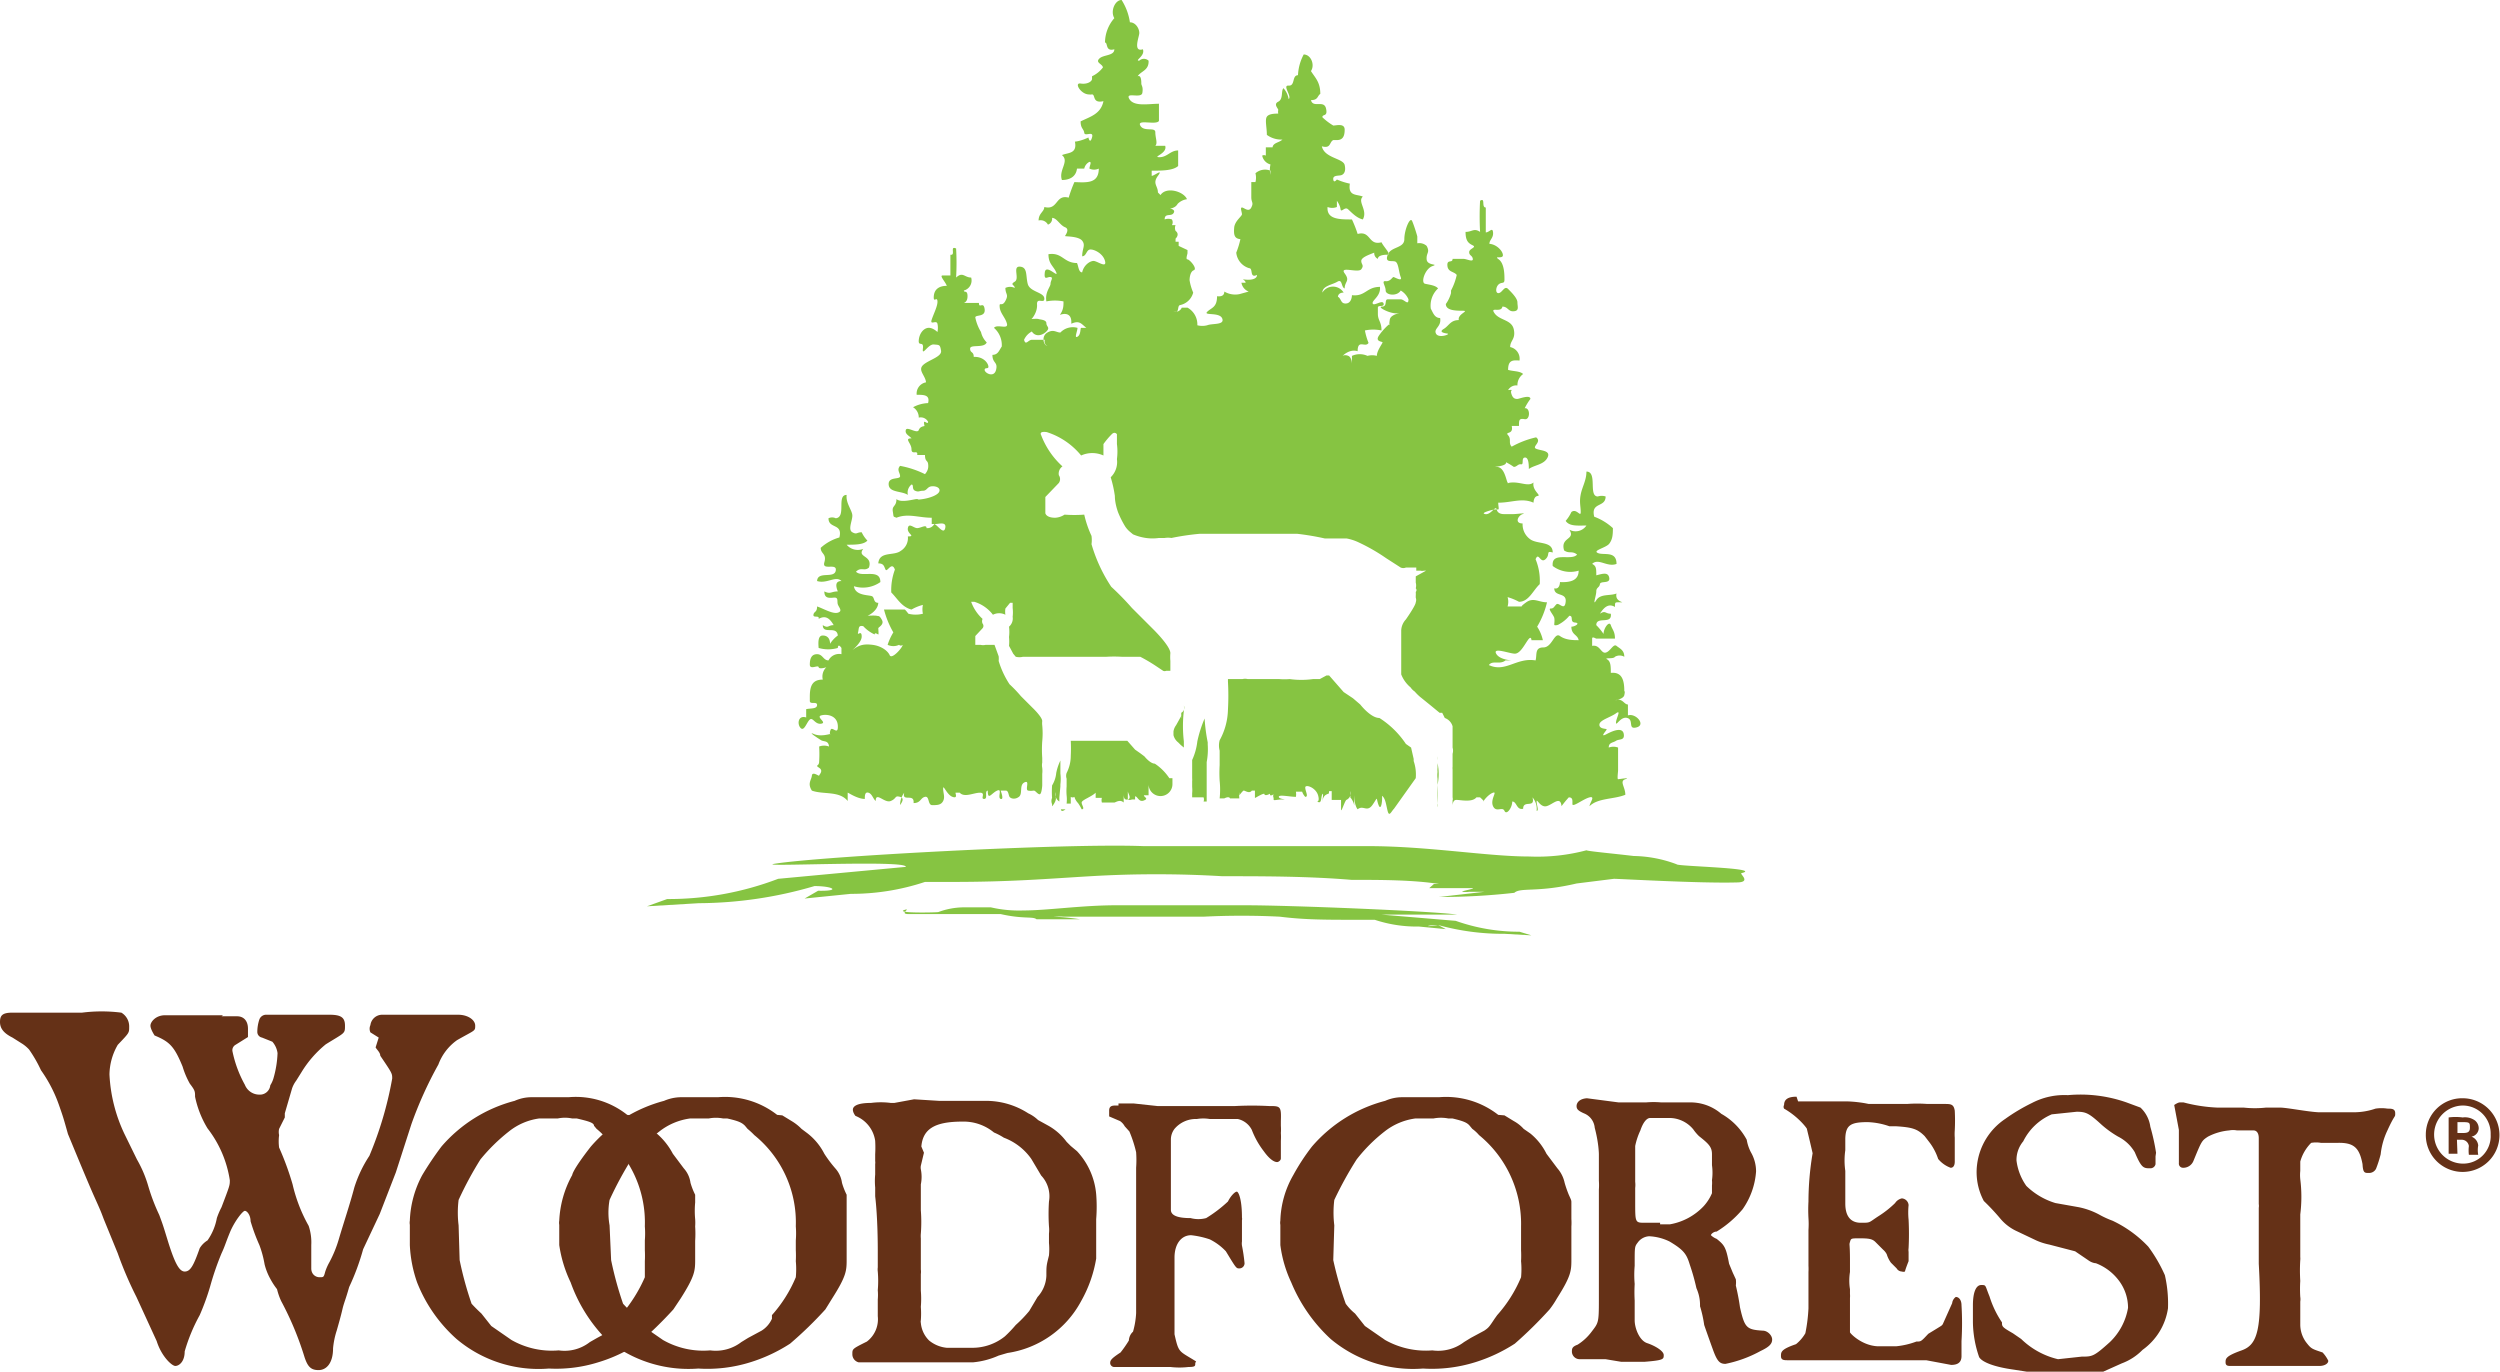
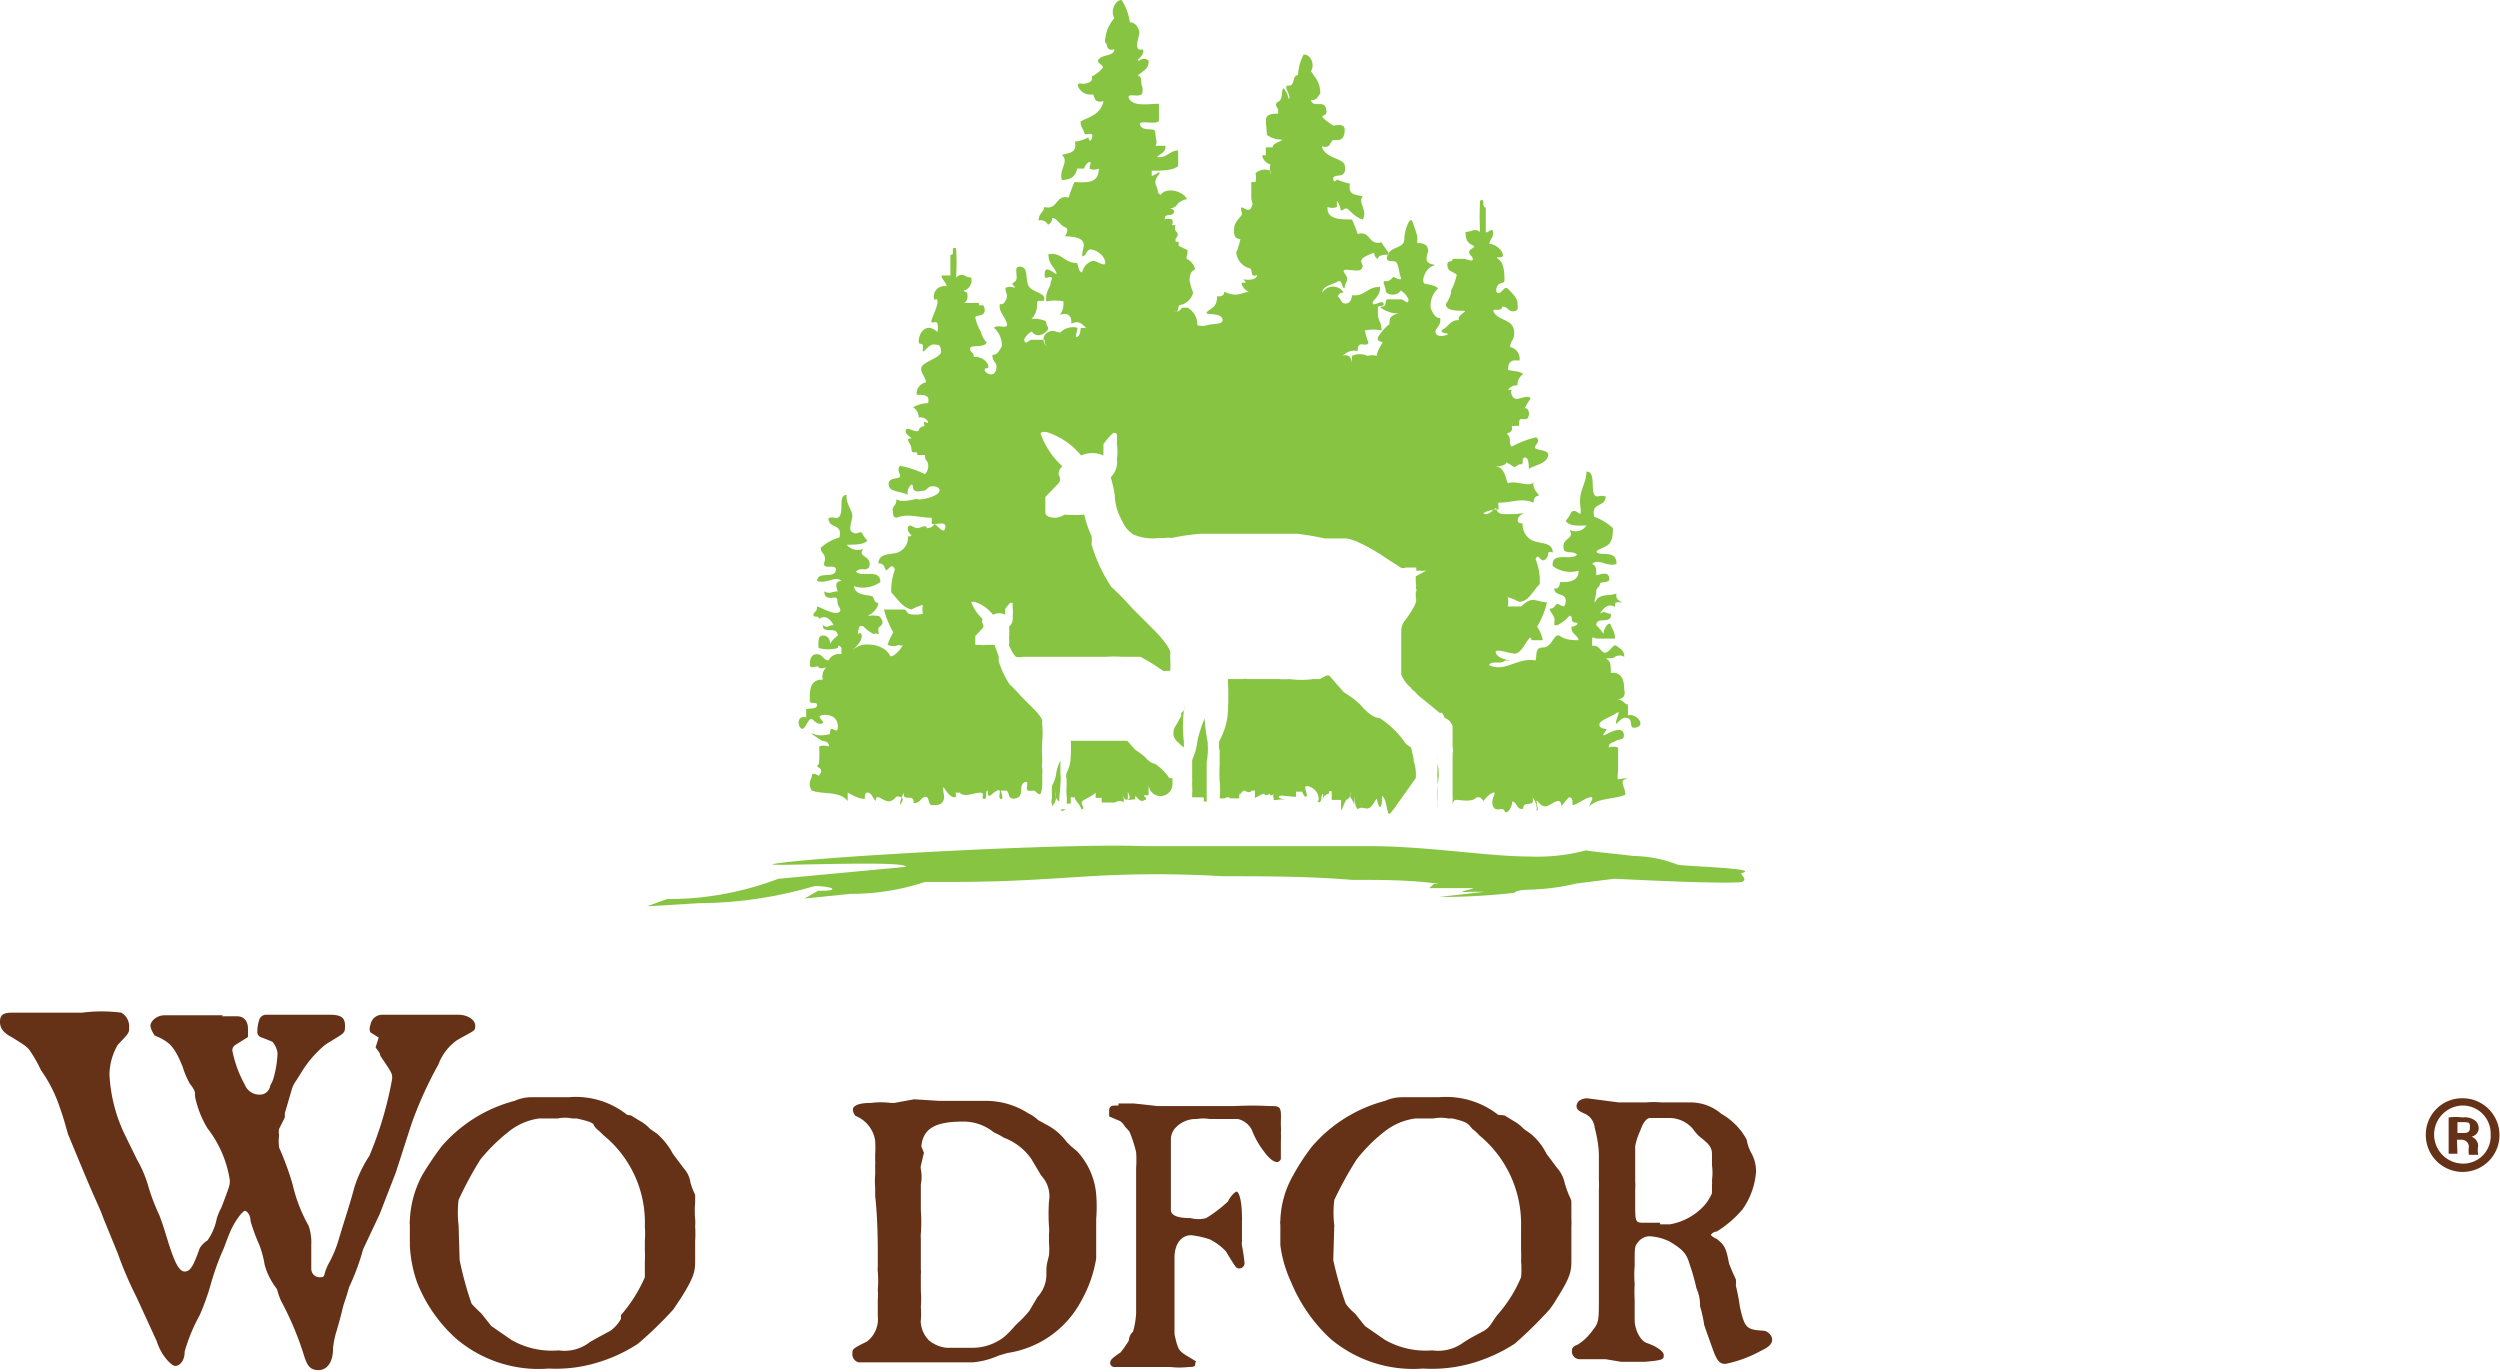
<svg xmlns="http://www.w3.org/2000/svg" viewBox="0 0 48.19 26.44">
  <defs>
    <style>.cls-1{fill:#86c442;fill-rule:evenodd;}.cls-2{fill:#653117;}</style>
  </defs>
  <g id="Layer_2" data-name="Layer 2">
    <g id="Layer_1-2" data-name="Layer 1">
      <path class="cls-1" d="M32.32,16.66a2.46,2.46,0,0,0-.83-.16c-.42-.05-.87-.09-.91-.11a3.68,3.68,0,0,1-1.1.12c-.81,0-1.95-.2-3.11-.2,0,0-2.12,0-4.33,0-1.51-.06-6.25.2-7.11.34-.42.07,2.57-.08,2.53.06L15,16.94a5.93,5.93,0,0,1-2.14.39l-.39.14,1-.06a8,8,0,0,0,2.23-.33c.36,0,.52.1.07.09l-.26.15.89-.09A4.5,4.5,0,0,0,17.83,17h.51c1.16,0,1.83-.06,2.68-.11a21.38,21.38,0,0,1,2.54,0c.78,0,1.65,0,2.49.07.55,0,1.19,0,1.69.08h-.1l-.09.08c.28,0,.55,0,.82,0,.12,0-.23.06-.18.07s.18,0,.09,0,.36,0,.34,0l-.88.1a12.63,12.63,0,0,0,1.45-.08c.12-.11.44,0,1.2-.18l.72-.09c.11,0,1.67.09,2.36.07.31,0,.05-.17.1-.18C34,16.73,32.32,16.7,32.32,16.66Z" />
      <path class="cls-1" d="M22.77,13.74a0,0,0,0,1,0,0s0,0,0,0v.05h0v.06h0a.12.12,0,0,0,0-.05v0h0s0,0,0,0h0s0,0,0,0h0s-.1.18-.1.18a.26.26,0,0,0-.05.12v.07a.25.25,0,0,0,.09.14l.05.05.06.05,0,0v-.12a2.51,2.51,0,0,1,0-.59.28.28,0,0,0,0-.1h0A.11.11,0,0,1,22.77,13.74Zm.09,1.62v0h0v.2h0v-.15Zm-.06-1.72h0v0h0Zm-.2,1.48s0-.12,0-.12-.06,0-.06,0a1,1,0,0,0-.28-.28c-.09,0-.2-.14-.2-.14s-.08-.06-.08-.06-.1-.07-.1-.07-.15-.17-.15-.17,0,0,0,0l-.07,0-.07,0h-.36l-.15,0c-.05,0-.09,0-.09,0l-.1,0H20.7s-.05,0-.06,0h0v0a2.81,2.81,0,0,1,0,.29.72.72,0,0,1-.08.33.17.17,0,0,0,0,.11s0,.15,0,.15a1.09,1.09,0,0,0,0,.17.67.67,0,0,1,0,.16h.08s0-.07,0-.13a.06.06,0,0,0,.07,0,.1.1,0,0,1,0,0,.29.29,0,0,0,.07.12s0,0,0,0a.75.75,0,0,1,.07.12c.07,0,0-.08,0-.13s.19-.11.27-.19c0,.07,0,.18,0,.17l0-.07s.05,0,.12,0l0,0a.16.16,0,0,0,0,.09h.16v0l.08,0s.07,0,.07,0-.09,0-.07,0,.11-.07.18,0h0s0,0,0,0,0-.11,0-.18h0c0,.06,0,.14.08.12s0-.12,0-.16h0v.16a.09.09,0,0,0,.08,0,0,0,0,0,0,.06,0v-.06h0c.05,0,.07.12.17.08s0-.06,0-.1l.09,0,0-.05s0-.12,0-.12v-.05A.1.1,0,0,0,22.6,15.12Zm-2.16,0a.84.84,0,0,0,0-.21s0-.25,0-.25a1,1,0,0,0-.08.24.56.56,0,0,1-.08.24,1.76,1.76,0,0,0,0,.25v.11a.15.15,0,0,1,0-.12c0,.06,0,.15,0,.16s.06-.07.07-.12,0,0,0-.09,0,0,0-.06h0a.16.16,0,0,0,.07.18l0,0v-.08S20.44,15.16,20.44,15.16Zm.06.48h0l-.05,0s0,.07.09,0v0Zm10.88-1.85v-.17c-.07,0-.1-.11-.21-.09s.12,0,.14-.09,0-.07,0-.08c0-.22-.05-.37-.26-.35,0-.12,0-.22-.07-.26s.12,0,.15-.05a.18.18,0,0,1,.18,0c0-.13-.09-.16-.15-.21s-.12.11-.21.13-.11-.16-.26-.13v-.14c0-.05.07,0,.08,0s.19,0,.36,0c0-.14-.05-.17-.08-.26s-.14.06-.14.17a1.15,1.15,0,0,0-.14-.17c0-.18.31,0,.28-.22-.11,0-.1-.07-.21,0,.07-.11.16-.21.29-.13,0-.1,0-.09.11-.09s-.12,0-.08-.17c-.12.05-.31,0-.39.13s0-.09,0-.17.06-.07.07-.14.2,0,.18-.12-.13-.08-.25-.05c0-.13,0-.18-.08-.22.12-.12.29.07.47,0,0-.26-.25-.16-.36-.21s.16-.1.22-.18.07-.16.07-.3a1.09,1.09,0,0,0-.36-.22c-.07-.29.22-.17.22-.39a.24.24,0,0,0-.15,0c-.19,0,0-.48-.22-.48,0,.17-.08.29-.11.44s0,.23,0,.34-.08-.08-.18,0a.71.71,0,0,1-.11.17c.07.11.24.09.4.09a.25.25,0,0,1-.33.08c.13.2-.18.14-.1.4.1.07.15,0,.25.08-.11.13-.5-.07-.47.22a.56.56,0,0,0,.5.09c0,.19-.16.23-.36.22,0,0,0,.15-.11.12,0,.17.24.07.22.26s-.13,0-.18.05-.05.08-.11.08.06.13.07.18,0,.1,0,.13.09,0,.08,0a.68.68,0,0,0,.21-.17c.09,0,0,.12.11.13s0,.08-.07.08c0,.16.12.15.14.26-.1,0-.25,0-.36-.08s-.15.22-.32.22-.12.14-.15.25c-.37-.06-.58.24-.9.09.07-.1.21,0,.32-.09s0,0,0,0,.06,0,.11,0-.22,0-.29-.13.26,0,.36,0,.18-.16.25-.26.07,0,.07,0,.18,0,.22,0a.76.76,0,0,0-.11-.26,1.65,1.65,0,0,0,.19-.47c-.16,0-.26-.1-.4,0s-.07.08-.08.08-.15,0-.28,0a.31.31,0,0,0,0-.18,1.12,1.12,0,0,1,.22.09c.19,0,.27-.22.4-.34a1.09,1.09,0,0,0-.08-.48c.06-.15.09.09.19,0s0-.17.14-.13c0-.23-.3-.15-.44-.26a.35.35,0,0,1-.14-.3c-.16,0-.09-.15,0-.18s-.11,0-.18,0-.16,0-.18,0-.12,0-.14-.09-.11.11-.22.09.12-.08.18-.09,0,0,0,0,.05,0,.07,0,0-.07,0-.13c.26,0,.46-.1.68,0,0,0,0-.12.08-.13s-.11-.1-.08-.26c-.09.08-.23,0-.39,0s-.08.05-.11,0S29,9,28.85,9s.2,0,.18-.09a1.19,1.19,0,0,1,.15.09c.06,0,.08-.06.14-.05s0-.12.07-.13.08.11.08.22c.11-.08.29-.08.36-.22s-.13-.13-.22-.17.12-.13,0-.22a1.76,1.76,0,0,0-.47.18c-.07-.07,0-.14-.07-.22s.11,0,.07-.18h.14c0-.11,0-.15.11-.13s.11-.23,0-.21a1.08,1.08,0,0,1,.11-.18c0-.09-.22,0-.25,0s-.08,0-.11-.08,0-.08,0-.09-.08,0-.07,0a.18.18,0,0,1,.18-.09.26.26,0,0,1,.11-.22c-.06-.06-.19-.05-.29-.08,0-.19.09-.19.22-.18a.23.23,0,0,0-.18-.26c0-.13.11-.15.07-.34s-.27-.17-.37-.31.13,0,.15-.13c.11,0,.11.1.22.09s.07-.09.07-.17-.11-.19-.18-.26-.11.07-.18.08-.06-.12,0-.17.11,0,.11-.09,0-.31-.11-.39.08,0,.08-.08-.12-.21-.26-.22c0-.08.08-.11.07-.22s-.07,0-.14,0V4c-.09,0,0-.2-.11-.13a5.49,5.49,0,0,0,0,.6c-.12-.08-.15,0-.28,0,0,.18.06.22.14.26s-.07.06-.07.13.06.06.07.13-.12,0-.18,0,0,0,0,0H28c0,.09-.11,0-.1.13s.13.11.18.18a1.17,1.17,0,0,1-.11.3s0,0,0,.05a.65.65,0,0,1-.1.21c0,.12.17.13.32.13s-.1.06-.07.18c-.16,0-.19.11-.29.17s0,.08.07.09-.17.1-.22,0,.11-.13.08-.3c-.11,0-.14-.11-.18-.18a.45.45,0,0,1,.14-.39c-.05-.06-.16-.07-.25-.09s0-.29.14-.34-.1,0-.11-.13.07-.13,0-.26a.21.21,0,0,0-.18-.05c0-.06,0-.12,0-.13s-.06-.21-.1-.3-.15.17-.15.35-.26.14-.32.3.07.11.14.13.07.2.11.3-.12,0-.14,0-.06.09-.15.08,0,.09,0,.18.22.12.29,0a.36.36,0,0,1,.15.17c0,.13-.08,0-.15,0h-.18s0,0-.07,0,0,.14-.11.14.15.14.29.13-.12,0-.14.12,0,.11,0,.09-.13.1-.21.22.07.11.07.13-.11.16-.11.26a.34.34,0,0,0-.18,0,.36.36,0,0,0-.3,0c0,.06,0,.14,0,.15s0-.12-.07-.15-.11,0-.11,0,.13-.14.29-.09c0-.24.15-.06.21-.16s0,0,0,0a1.27,1.27,0,0,1-.07-.24.78.78,0,0,1,.32,0c0-.17-.07-.19-.07-.32s0-.06,0-.12.13,0,.11-.08-.19.06-.21,0,.16-.14.14-.32c-.26,0-.28.19-.54.16,0,0,0,.15-.11.16s-.09-.09-.16-.13,0,0,0,0,0-.08.11-.08a.24.24,0,0,0-.41,0c0-.13.19-.15.29-.21s.07.11.14.13c0-.14.11-.14,0-.29s.26,0,.32-.08,0-.09,0-.16.15-.12.25-.16a.12.12,0,0,0,.07.12c0-.06.09-.08.18-.08s-.07-.15-.11-.24c-.26.07-.2-.23-.46-.16a2.33,2.33,0,0,0-.11-.28c-.24,0-.49,0-.47-.24a.24.24,0,0,0,.18,0c0-.05,0-.12,0-.12s.06.08.07.16.08-.05.14,0,.16.17.29.2c.1-.18-.11-.34,0-.44-.11-.05-.29,0-.25-.25a1.23,1.23,0,0,1-.25-.08s-.06.08-.07,0,.08-.07.14-.08.11-.07.08-.2-.39-.13-.44-.36c.18.05.14-.08.22-.12h.07c.11,0,.15-.07.15-.2s-.16-.08-.22-.08,0,0,0,0a1.16,1.16,0,0,1-.21-.16c0-.07.11,0,.07-.17s-.25,0-.29-.16c.14,0,.12-.08.18-.12,0-.23-.1-.31-.18-.44.08-.12,0-.32-.14-.32a.94.94,0,0,0-.11.4c-.12,0-.05.21-.18.2s.07.21,0,.26a.41.41,0,0,0-.1-.21c-.05.05,0,.21-.1.26s0,.13,0,.16h0a.15.15,0,0,0,0,.07c-.06,0-.18,0-.22.06s0,.21,0,.35a.47.47,0,0,0,.3.09h0c-.06.06-.18.06-.19.15H24.4V3a.07.07,0,0,0-.07,0,.22.22,0,0,0,.16.17h0a.43.43,0,0,0,0,.2.56.56,0,0,1,0-.08.28.28,0,0,0-.29.05.34.34,0,0,1,0,.17l-.08,0v.29h0c0,.11.05.1,0,.2s-.14,0-.18,0,0,.09,0,.13-.14.13-.15.26,0,.21.12.22a1.6,1.6,0,0,1-.08.26.35.35,0,0,0,.25.3c.08,0,0,.2.15.13,0,.08-.11.1-.22.09s0,0,0,.06l-.08,0a.22.22,0,0,0,.14.17h0l-.18.05a.41.41,0,0,1-.29-.05c0,.08-.06.1-.14.09,0,.22-.11.22-.19.3s.24,0,.29.13-.19.09-.29.13l0,0a.38.38,0,0,1-.19,0,.37.37,0,0,0-.19-.34s-.07,0-.11,0A.13.13,0,0,1,22.61,6c.14.06.07-.11.14-.12A.33.33,0,0,0,23,5.64a1,1,0,0,1-.07-.24h0s0-.16.08-.19S22.93,5,22.89,5s0-.1,0-.12,0,0,0-.06l-.17-.08s0,0,0,0,0,0,0-.08h-.06l0-.06s.09-.08,0-.15h0a.14.14,0,0,1,0-.11l-.07,0a.11.11,0,0,0,0-.11.2.2,0,0,0-.14,0c0-.13.12-.05.17-.12s-.06-.09-.07-.09.1,0,.15-.09a.31.31,0,0,1,.18-.09c-.06-.15-.4-.25-.51-.08,0,0,0,0-.05-.05h0c0-.13-.11-.17,0-.32s-.07,0-.12,0v-.1c.19,0,.41,0,.51-.09v-.3c-.15,0-.21.13-.36.13s.16-.07.11-.22h-.19c.05-.05,0-.15,0-.26s-.22,0-.29-.13.31,0,.36-.09V2c-.2,0-.48.06-.57-.09s.23,0,.25-.12S22,1.65,22,1.61s0-.17-.07-.14c.06-.1.22-.11.21-.3a.13.13,0,0,0-.18,0c-.1,0,.12-.09.07-.22-.19.06-.08-.22-.07-.3s-.06-.22-.18-.22A1.09,1.09,0,0,0,21.62,0c-.13,0-.22.22-.14.35a.72.72,0,0,0-.18.47c.06,0,0,.18.18.13,0,.13-.21.1-.29.18s.06.1.07.17a.56.56,0,0,1-.21.17s0,0,0,.05-.09.11-.22.09,0,.2.15.21,0,0,.07,0,0,.18.22.13c-.05.25-.26.3-.44.39,0,.14.06.14.07.22s.19-.05.15.09-.07,0-.07,0-.14.07-.26.08c.05.24-.14.21-.25.26.15.12-.07.29,0,.48.13,0,.27-.05.29-.22.06,0,.07,0,.14,0A.19.19,0,0,1,21,3.12c.05,0,0,.08,0,.13a.21.21,0,0,0,.18,0c0,.29-.23.27-.47.26a2.65,2.65,0,0,0-.11.3c-.26-.07-.2.25-.47.18,0,.09-.11.12-.11.26a.16.16,0,0,1,.18.08.12.12,0,0,0,.08-.13c.09,0,.15.14.25.18s0,.16,0,.17.26,0,.33.09,0,.15,0,.3c.08,0,.08-.12.15-.13s.25.07.29.22-.15,0-.22,0-.19.08-.22.22c-.07,0-.07-.12-.1-.18-.26,0-.28-.21-.55-.17,0,.19.1.23.15.35s-.2-.17-.22,0,.05.08.11.09,0,.07,0,.13-.11.16-.08.34a.83.83,0,0,1,.33,0c0,.09,0,.16-.07.26s0,0,0,0,.24-.1.22.17c.16-.07.19,0,.29.08s0,0,0,0h0s-.08,0-.1,0,0,.13-.07.17,0-.11,0-.17a.33.33,0,0,0-.33.09c-.08,0-.13-.07-.25,0s-.08.24,0,.26v0a.1.1,0,0,1-.05-.12s-.07,0-.07,0h-.18c-.07,0-.12.12-.15,0a.33.33,0,0,1,.15-.16c.07.11.2.08.28,0s0-.09,0-.16-.13-.07-.15-.08-.15,0-.14,0,.12-.13.11-.28.15,0,.14-.12-.28-.12-.32-.28,0-.32-.15-.33,0,.23-.1.29,0,.06,0,.12a.21.21,0,0,0-.18,0c0,.13.07.12,0,.25s-.12,0-.11.12.11.2.14.32-.19,0-.25.08a.44.44,0,0,1,.15.36c-.05.07-.07.16-.18.16,0,.17.11.13.07.29s-.22.06-.22,0,.09,0,.07-.08-.12-.18-.28-.17c0-.11-.07-.07-.07-.16s.27,0,.32-.12a.4.4,0,0,1-.11-.2c0-.05,0,0,0,0a.86.86,0,0,1-.11-.28c0-.06.2,0,.18-.16s-.11,0-.11-.12h-.11s0,0,0,0-.16,0-.18,0,.07,0,.07-.13-.07-.06-.07-.11a.2.2,0,0,0,.14-.25c-.13,0-.16-.12-.29,0a4.86,4.86,0,0,0,0-.56c-.13-.06,0,.14-.11.12v.4c-.07,0-.08,0-.15,0s.06.13.08.2c-.14,0-.24.06-.25.2s.06,0,.07.09-.07.24-.11.36.09,0,.11.08,0,.16,0,.16-.09-.09-.18-.08-.17.11-.18.24.1,0,.08.16.1-.09.21-.08.12,0,.14.12-.25.18-.35.28.05.2.06.33a.22.22,0,0,0-.18.24c.14,0,.26,0,.22.16a.66.66,0,0,0-.29.08.23.23,0,0,1,.11.2.16.16,0,0,1,.18.08c0,.05-.05,0-.07,0s0,.07,0,.08-.08,0-.11.08-.23-.08-.25,0,.07.11.11.16c-.15,0,0,.09,0,.21s.13,0,.11.11h.15c0,.13.05.1.06.17s0,.13-.06.2a1.81,1.81,0,0,0-.48-.16c-.07.08,0,.13,0,.2s-.23,0-.22.16.25.12.37.2a.2.2,0,0,1,.07-.2c.05,0,0,.09.07.12s.08,0,.15,0,.08-.06.14-.08.19,0,.18.08-.19.14-.32.16-.07,0-.12,0-.3.08-.39,0c0,.15-.09.12-.07.24s0,.09.07.12c.22-.09.43,0,.68,0,0,.06,0,.07,0,.12h.08l0,0c.06,0,.21-.05.18.08s-.14-.05-.21-.08a.15.15,0,0,1-.15.08c0-.08-.11,0-.18,0s-.16-.11-.18,0,.16.16,0,.16a.29.29,0,0,1-.14.28c-.13.1-.41,0-.43.24.11,0,.11.06.14.12s.12-.17.18,0a1.13,1.13,0,0,0-.07.44c.12.12.2.28.39.33a.85.85,0,0,1,.22-.09.4.4,0,0,0,0,.17.56.56,0,0,1-.28,0s-.06-.08-.07-.08-.25,0-.4,0a1.76,1.76,0,0,0,.18.44,1.08,1.08,0,0,0-.11.24.26.26,0,0,0,.22,0,.05.05,0,0,0,.07,0c0,.05-.21.29-.25.2s-.17-.18-.33-.2-.25,0-.36.08.15-.1.15-.24-.09,0-.07-.08,0-.14.1-.12a.69.69,0,0,0,.22.16c0-.05.06,0,.07,0s0-.1,0-.12.12-.07.07-.16-.06-.07-.1-.08-.19,0-.18,0,.2-.09.21-.25c-.09,0-.07-.08-.11-.12s-.33,0-.36-.2a.58.58,0,0,0,.51-.08c0-.27-.36-.08-.47-.2.1-.1.16,0,.25-.08.08-.24-.24-.19-.11-.36a.28.28,0,0,1-.32-.08c.16,0,.33,0,.4-.08a.57.57,0,0,1-.11-.16c-.1,0-.09.05-.18,0s0-.22,0-.32-.13-.24-.11-.4c-.2,0,0,.43-.21.45a.16.16,0,0,0-.14,0c0,.21.28.09.21.37a.91.91,0,0,0-.36.2c0,.12.12.11.07.28s.25,0,.22.16-.35,0-.36.2c.19.06.36-.11.47,0-.11,0-.12.08-.07.2-.13,0-.14.06-.26,0,0,.13.08.13.18.12s.06.07.08.13.1.13,0,.16-.28-.08-.4-.12c0,.12-.06.09-.07.16s.12,0,.1.08c.14-.08.22,0,.29.12-.11,0-.1.07-.21,0,0,.19.27,0,.29.2a.57.57,0,0,0-.15.16c0-.1-.05-.16-.14-.16s-.09.12-.08.24a.66.66,0,0,0,.37,0s0-.1.07,0v.12a.23.23,0,0,0-.25.12c-.1,0-.11-.12-.22-.12s-.14.09-.14.2.16,0,.17.05.16,0,.15,0a.25.25,0,0,0-.07.24c-.2,0-.25.12-.25.33,0,0,0,0,0,.08s.14,0,.14.08-.13.06-.21.08v.16c-.15-.05-.18.12-.11.2s.12-.11.18-.16.1.1.22.08-.11-.13,0-.16.31,0,.32.2-.11,0-.14.08,0,.09,0,.08-.18.06-.32,0,.09.09.14.12.14,0,.15.12a.27.27,0,0,0-.19,0,2.36,2.36,0,0,1,0,.29c0,.1-.09.06,0,.12s0,.13,0,.15-.13-.09-.14,0-.09.15,0,.29c.22.08.53,0,.69.2,0-.06,0-.15,0-.16s.18.12.33.12c0-.06,0-.14.07-.12s.09.12.14.16c0-.19.17.05.29,0s.07-.11.18-.08,0,.15,0,.16a.4.4,0,0,1,.08-.24c-.05.19.2,0,.18.2.14,0,.13-.1.22-.12s.05.16.14.16.17,0,.21-.08,0-.15,0-.24.07.12.18.16.05-.07.06-.08l.08,0s0,0,0,0,0-.06,0,0l0,0c.09.1.27,0,.39,0s0,.12.08.12,0-.15.07-.16c0,.2.07.05.18,0s0,.14.07.16,0-.15,0-.16h.1c.05,0,.05.09.07.12s.1.06.18,0,0-.23.11-.28,0,.15.07.16.08,0,.11,0,.07.07.11.07.05-.17.05-.17l0-.06s0-.16,0-.16a.53.53,0,0,0,0-.12.25.25,0,0,1,0-.1s0-.09,0-.09a2.33,2.33,0,0,1,0-.32,1.56,1.56,0,0,0,0-.31.37.37,0,0,1,0-.08c0-.08-.19-.26-.19-.26l-.22-.22a2.54,2.54,0,0,0-.22-.23,1.72,1.72,0,0,1-.21-.45.41.41,0,0,0,0-.09s-.08-.22-.08-.22H19a.21.21,0,0,1-.1,0c-.09,0-.1,0-.1,0s0-.07,0-.07,0-.1,0-.1l.14-.15a.07.07,0,0,0,0-.09.11.11,0,0,1,0-.09.82.82,0,0,1-.22-.33s.06,0,.06,0a.71.71,0,0,1,.36.25h0a.26.26,0,0,1,.24,0h0s0,0,0,0a.38.38,0,0,1,0-.12s.09-.11.09-.11.05,0,.05,0l0,.1a.72.72,0,0,1,0,.17.21.21,0,0,1-.07.19v0h0a.81.81,0,0,1,0,.2.86.86,0,0,1,0,.17s.06.11.08.15l.05.06,0,0a.3.3,0,0,0,.14,0h.14l.06,0,.07,0,.3,0h.28l.6,0h.16a2.49,2.49,0,0,1,.29,0h.23l.13,0a3.18,3.18,0,0,1,.29.17h0l.15.1h0a.07.07,0,0,0,.06,0h.08c0-.11,0-.19,0-.19a.9.9,0,0,1,0-.15c0-.14-.34-.47-.34-.47s-.4-.4-.4-.4a5.35,5.35,0,0,0-.4-.41,3,3,0,0,1-.38-.82.6.6,0,0,0,0-.16,2,2,0,0,1-.14-.41,2.62,2.62,0,0,1-.38,0h0a.36.36,0,0,1-.18.06c-.18,0-.19-.09-.19-.09s0-.12,0-.12,0-.19,0-.19l.26-.27a.13.13,0,0,0,0-.15.17.17,0,0,1,.07-.17,1.56,1.56,0,0,1-.41-.6c-.05-.09.11-.06.11-.06a1.41,1.41,0,0,1,.66.45h0a.52.52,0,0,1,.43,0h0c.07,0,0,0,0,0s0-.22,0-.22a1.6,1.6,0,0,1,.16-.19c.06-.06.1,0,.1,0l0,.19a1.11,1.11,0,0,1,0,.29.41.41,0,0,1-.12.35l0,0v0a2.29,2.29,0,0,1,.08.36c0,.14.05.28.06.31a1.83,1.83,0,0,0,.14.28.48.48,0,0,0,.09.1l.06.05a1,1,0,0,0,.25.07.9.9,0,0,0,.25,0l.11,0a.4.4,0,0,1,.13,0,4.86,4.86,0,0,1,.54-.08l.32,0h.2l1.09,0h.28a5.1,5.1,0,0,1,.53.09l.2,0h.22a.94.94,0,0,1,.24.08,3.59,3.59,0,0,1,.52.3l0,0,.28.18h0a.13.13,0,0,0,.1,0h.2s0,.06,0,.06h.06l0,0,.07,0-.05,0a.14.14,0,0,0,.07,0l-.07,0c.1,0,0,0,0,0s0,0,0,0,.11,0,.11,0-.2.11-.2.11l0,.06s0,.06,0,.06a.21.21,0,0,1,0,.11.05.05,0,0,1,0,.07s0,0,0,0a.54.54,0,0,1,0,.08h0l0,0h0s0,.12,0,.12,0,.05,0,0a.13.13,0,0,0,0-.09v.09h0v0s0,0,0,0h0c0,.06-.19.33-.19.33a.33.33,0,0,0-.09.21V13a.62.62,0,0,0,.18.25.3.3,0,0,0,.08.08.94.94,0,0,0,.1.1l.21.17.17.14h0l0,0,.05,0,.05.1A.24.24,0,0,1,28,14v0h0v.41h0a.21.21,0,0,1,0,.12v.25a.18.18,0,0,0,0,.05s0,.14,0,.2v0s0,.1,0,.18v.16a0,0,0,0,1,0,0,.11.11,0,0,1,0,.06h0v.1h0s0-.1.06-.11.31.06.4-.05,0,0,0,0,0,0,0,0,0,0,0,0l.07,0s.09.08.07.08.09-.14.18-.17-.06.13,0,.26.18,0,.22.09.15-.06.15-.18c.09,0,.08.17.21.14,0-.18.24,0,.18-.22a.34.34,0,0,1,.08.26c.05,0,0-.11,0-.18s.07.12.19.09.27-.21.29,0a2.09,2.09,0,0,1,.14-.17c.08,0,.07.06.07.13s.21-.1.33-.13,0,.11,0,.17c.16-.16.47-.13.69-.22,0-.15-.12-.26,0-.3s-.12,0-.14,0,0-.14,0-.17,0,0,0-.13,0-.19,0-.31a.26.26,0,0,0-.18,0c0-.1.08-.09.14-.13s.17,0,.15-.13-.18-.08-.33,0,0-.07,0-.09-.14,0-.14-.09.21-.14.32-.22,0,.1,0,.18.09-.13.22-.09,0,.23.18.18S31.53,13.74,31.38,13.79Zm-8.1.56a3.42,3.42,0,0,1-.06-.46,2.39,2.39,0,0,0-.14.44,1.18,1.18,0,0,1-.1.36l0,0a.43.43,0,0,1,0,0v0h0V15h0a.33.33,0,0,1,0,.06v.11h0v0a.6.6,0,0,1,0,.12v.08s.06,0,.11,0,0,0,0,0l.11,0a.11.11,0,0,1,0,.08h.06c0-.09,0-.23,0-.23s0-.53,0-.53A1.34,1.34,0,0,0,23.28,14.35Zm4.43.76v-.06a.49.49,0,0,1,0-.13.37.37,0,0,1,0-.08v-.15a.24.24,0,0,0,0-.07l0,0h0v.13a1,1,0,0,1,0,.42,2.27,2.27,0,0,0,0,.36.24.24,0,0,1,0,.07h0a.32.32,0,0,1,0-.08v-.06s0,0,0,0v-.12S27.71,15.11,27.71,15.11Zm-4.16.42h0l0,0Zm3.7-.86s-.05-.22-.05-.22-.1-.07-.1-.07a1.73,1.73,0,0,0-.51-.5c-.17,0-.37-.26-.37-.26s-.14-.12-.14-.12-.18-.12-.18-.12-.28-.32-.28-.32-.05,0-.05,0l-.13.07-.13,0a1.65,1.65,0,0,1-.45,0,1.2,1.2,0,0,1-.2,0l-.28,0-.16,0-.17,0a.2.2,0,0,0-.1,0h0l-.05,0-.06,0h-.06c-.07,0-.1,0-.11,0v0h0v.05a4.77,4.77,0,0,1,0,.54,1.28,1.28,0,0,1-.16.59.39.39,0,0,0,0,.2s0,.28,0,.28a2.44,2.44,0,0,0,0,.3,1.62,1.62,0,0,1,0,.34l.09,0s0,0,0,0,.09-.05.11,0a.07.07,0,0,0,0,0c.09,0,.08,0,.18,0a.41.41,0,0,1,0-.12.39.39,0,0,1,0,.06s.06-.08.08-.09.11.07.16,0h.06c0,.06,0,.13,0,.14s.13-.08.18-.08v0h0s0,.06.11,0v-.19h0s0,.15,0,.2.07,0,.07,0a.08.08,0,0,0,0,.07s0,0,0-.06,0,.06,0,.09.06,0,.18,0-.08,0-.08-.05.21,0,.33,0a.3.3,0,0,0,0-.1c.07,0,.08,0,.12,0a.27.27,0,0,0,.06.1c.07,0,0-.11,0-.18s.21,0,.25.16-.07.09,0,.12.05-.1.08-.15,0,.12,0,.14,0-.09.07-.13.05,0,.06-.07l.05,0c0,.06,0,.16,0,.17h.18c0,.08,0,.1,0,.18s.06-.13.1-.18a.14.14,0,0,0,.08-.17h0c0,.06,0,.15,0,.13s.06.07.07.13,0-.11,0-.17,0,.18.07.26c.11-.09.18.07.29-.09s.06-.14.11,0,.08-.07.07-.17c.07.05.08.19.11.3s.07,0,.12-.05L27.29,15A.8.8,0,0,0,27.25,14.67Z" />
-       <path class="cls-1" d="M18.09,17.58a1.42,1.42,0,0,1,.48-.09l.53,0a2.41,2.41,0,0,0,.63.06c.46,0,1.12-.1,1.79-.1H24c.87,0,3.59.11,4.09.18.24,0-1.48,0-1.46,0l1.43.12a3.65,3.65,0,0,0,1.23.21l.23.07L29,18a4.66,4.66,0,0,1-1.28-.17c-.21,0-.3.05,0,0l.15.08-.52-.05a2.56,2.56,0,0,1-.85-.13h-.29c-.67,0-1.06,0-1.54-.06a14.67,14.67,0,0,0-1.47,0c-.45,0-.95,0-1.43,0l-1,0h.05l.06,0-.48,0c-.06,0,.13,0,.11,0s-.11,0,0,0a1.41,1.41,0,0,0-.2,0,4.26,4.26,0,0,1,.51.05s-.54,0-.84,0c-.07-.06-.25,0-.69-.1l-.41,0c-.06,0-1,0-1.36,0-.18,0,0-.09-.05-.09C17.15,17.61,18.1,17.59,18.09,17.58Z" />
      <path class="cls-2" d="M4.27,19.59h.3c.13,0,.21.09.21.24s0,.15,0,.16l-.24.15a.12.12,0,0,0-.06.12,2.27,2.27,0,0,0,.24.65.3.3,0,0,0,.28.19.2.2,0,0,0,.21-.18.53.53,0,0,0,.06-.13,2,2,0,0,0,.08-.49.42.42,0,0,0-.1-.22s0,0-.2-.08a.11.11,0,0,1-.09-.11A.76.76,0,0,1,5,19.65a.14.14,0,0,1,.14-.09H6.35c.22,0,.3.05.3.21s0,.13-.37.36a2.1,2.1,0,0,0-.47.54l-.1.16a.55.55,0,0,0-.08.15l-.14.48,0,.08-.11.22a.27.27,0,0,0,0,.12.93.93,0,0,0,0,.24,5.47,5.47,0,0,1,.26.71,3,3,0,0,0,.31.8A1,1,0,0,1,6,24l0,.17,0,.13,0,.15c0,.11.08.17.16.17s.08,0,.11-.11a1,1,0,0,1,.08-.18,2.3,2.3,0,0,0,.18-.44c.1-.34.21-.66.3-1a2.43,2.43,0,0,1,.29-.61,7,7,0,0,0,.44-1.49c0-.1,0-.1-.23-.44,0-.06-.06-.11-.09-.16L7.3,20l-.16-.1a.17.17,0,0,1,0-.14.23.23,0,0,1,.22-.2l.56,0h.91c.19,0,.33.1.33.21s0,.08-.35.28a1,1,0,0,0-.36.47,7.52,7.52,0,0,0-.52,1.15l-.3.93-.31.8L7,24.08a4.55,4.55,0,0,1-.27.73c-.07.25-.1.3-.13.43s-.07.27-.11.41a1.58,1.58,0,0,0-.07.34c0,.29-.13.42-.28.42s-.21-.07-.27-.25a6,6,0,0,0-.45-1.08,1.23,1.23,0,0,1-.08-.23,1.33,1.33,0,0,1-.13-.2,1.14,1.14,0,0,1-.11-.28A2,2,0,0,0,5,24a3.61,3.61,0,0,1-.17-.46c0-.12-.07-.2-.11-.2s-.2.2-.29.42-.09.25-.16.4a5.53,5.53,0,0,0-.22.64,4.61,4.61,0,0,1-.2.55,3.37,3.37,0,0,0-.29.7c0,.2-.11.28-.18.28s-.27-.19-.36-.48L2.63,25a7.16,7.16,0,0,1-.36-.84L2,23.5c-.06-.16-.06-.16-.19-.45s-.47-1.12-.5-1.19c-.09-.32-.09-.32-.17-.55a2.69,2.69,0,0,0-.35-.68,2.57,2.57,0,0,0-.23-.4.69.69,0,0,0-.13-.11L.24,20c-.16-.08-.24-.17-.24-.3s.05-.18.24-.18l.78,0h.56a3,3,0,0,1,.76,0,.31.31,0,0,1,.15.28c0,.11,0,.11-.22.34a1.17,1.17,0,0,0-.16.57,3,3,0,0,0,.29,1.15l.24.49a2.33,2.33,0,0,1,.22.52,3.78,3.78,0,0,0,.21.55c.07.19.07.19.15.45.14.46.23.64.34.64s.17-.11.29-.45A.45.45,0,0,1,4,23.91a1.09,1.09,0,0,0,.18-.43,1.47,1.47,0,0,1,.09-.21c.16-.42.16-.42.16-.52a2.16,2.16,0,0,0-.43-1,1.92,1.92,0,0,1-.24-.61c0-.1,0-.12-.1-.25a1.59,1.59,0,0,1-.14-.33c-.16-.39-.25-.48-.54-.6,0,0-.08-.12-.08-.19s.1-.2.28-.2l.51,0h.61Z" />
      <path class="cls-2" d="M12.16,21.5l.18.11a.72.72,0,0,1,.19.15l.13.09a1.33,1.33,0,0,1,.31.39l.21.28a.52.52,0,0,1,.13.28,1.34,1.34,0,0,0,.09.23c0,.11,0,.11,0,.15a1.72,1.72,0,0,0,0,.32,1,1,0,0,1,0,.14,2.21,2.21,0,0,1,0,.28l0,.35c0,.22,0,.32-.28.76l-.14.21a7.46,7.46,0,0,1-.68.66,2.92,2.92,0,0,1-.77.36,2.71,2.71,0,0,1-.95.12,2.45,2.45,0,0,1-1.78-.57,2.86,2.86,0,0,1-.76-1.09A2.5,2.5,0,0,1,7.9,24v-.39a.22.22,0,0,1,0-.08,2,2,0,0,1,.24-.88,6.24,6.24,0,0,1,.37-.55,2.79,2.79,0,0,1,1.41-.88.8.8,0,0,1,.31-.07l.73,0a1.59,1.59,0,0,1,1.13.34Zm-3.3,2.79a6.71,6.71,0,0,0,.23.84s.07.08.19.19l.19.24.39.27a1.57,1.57,0,0,0,.91.2.79.79,0,0,0,.6-.16l.14-.08.26-.14a.69.69,0,0,0,.2-.23l0-.07a2.85,2.85,0,0,0,.46-.73c0-.06,0-.25,0-.31a2,2,0,0,0,0-.21v-.19a1.72,1.72,0,0,0,0-.27,2.17,2.17,0,0,0-.8-1.76,1.42,1.42,0,0,0-.13-.12l-.05-.06c0-.06-.12-.09-.33-.14l-.09,0a.67.67,0,0,0-.28,0l-.36,0a1.19,1.19,0,0,0-.58.25,3.49,3.49,0,0,0-.55.54,6.87,6.87,0,0,0-.42.78,2,2,0,0,0,0,.49Z" />
-       <path class="cls-2" d="M15.08,21.5l.18.11a.92.92,0,0,1,.19.15s0,0,.12.09a1.17,1.17,0,0,1,.32.39,2.41,2.41,0,0,0,.21.28.52.52,0,0,1,.13.28,1.34,1.34,0,0,0,.09.23c0,.11,0,.11,0,.15s0,.16,0,.32v.14s0,0,0,.28l0,.35c0,.22,0,.32-.28.76l-.13.21a7.46,7.46,0,0,1-.68.66,3.08,3.08,0,0,1-.77.36,2.77,2.77,0,0,1-1,.12,2.48,2.48,0,0,1-1.78-.57A3,3,0,0,1,11,24.72a2.5,2.5,0,0,1-.22-.72v-.39a.22.22,0,0,1,0-.08,2,2,0,0,1,.25-.88s0-.09.36-.55a2.83,2.83,0,0,1,1.41-.88.84.84,0,0,1,.32-.07l.72,0a1.63,1.63,0,0,1,1.14.34Zm-3.3,2.79a6.71,6.71,0,0,0,.23.84s.07.08.19.19l.19.24.39.27a1.57,1.57,0,0,0,.91.2.81.81,0,0,0,.6-.16l.13-.08.26-.14a.52.52,0,0,0,.2-.23l0-.07a2.6,2.6,0,0,0,.46-.73,1.67,1.67,0,0,0,0-.31,2,2,0,0,0,0-.21v-.19a1.72,1.72,0,0,0,0-.27,2.17,2.17,0,0,0-.8-1.76,1.42,1.42,0,0,0-.13-.12l-.05-.06c-.06-.06-.12-.09-.34-.14l-.08,0a.72.72,0,0,0-.28,0l-.36,0a1.22,1.22,0,0,0-.59.25,3.07,3.07,0,0,0-.54.54,6.87,6.87,0,0,0-.42.78,1.39,1.39,0,0,0,0,.49Z" />
      <path class="cls-2" d="M18.1,21.22H19a1.5,1.5,0,0,1,.82.24.7.7,0,0,1,.19.13l.2.11a1.12,1.12,0,0,1,.35.31l.08.08.12.1a1.39,1.39,0,0,1,.37.83,3,3,0,0,1,0,.48v.76a2.48,2.48,0,0,1-.29.82,1.93,1.93,0,0,1-1.42,1l-.17.05a1.56,1.56,0,0,1-.49.13h-.56l-.14,0-.23,0h-.32l-.26,0-.24,0h-.46a.16.16,0,0,1-.12-.16c0-.1,0-.1.28-.24a.54.54,0,0,0,.21-.49v-.09l0-.23a1,1,0,0,0,0-.18,2.1,2.1,0,0,0,0-.36v0a.32.32,0,0,1,0-.08l0-.32c0-.08,0-.63-.05-1.05v-.17a1.38,1.38,0,0,1,0-.25c0-.1,0-.17,0-.2a.21.21,0,0,0,0-.06l0-.13a2.36,2.36,0,0,0,0-.26.61.61,0,0,0-.38-.48s-.05-.06-.05-.12.07-.13.35-.13a1.48,1.48,0,0,1,.38,0h.07l.38-.07Zm-.29,1-.06.25v0a.2.2,0,0,0,0,.07.72.72,0,0,1,0,.29l0,.5a2.94,2.94,0,0,1,0,.45.51.51,0,0,0,0,.09l0,.36c0,.15,0,.22,0,.24a.34.34,0,0,1,0,.09c0,.11,0,.11,0,.32a1.88,1.88,0,0,1,0,.31,1.72,1.72,0,0,1,0,.26.11.11,0,0,0,0,.05.54.54,0,0,0,.16.34.63.63,0,0,0,.34.14l.23,0,.25,0a1,1,0,0,0,.64-.22,2.5,2.5,0,0,0,.21-.22,2.39,2.39,0,0,0,.26-.27L20,25a.64.64,0,0,0,.17-.41c0-.19,0-.19.05-.39a1.29,1.29,0,0,0,0-.24l0-.18a.64.64,0,0,0,0-.14,3.71,3.71,0,0,1,0-.48.58.58,0,0,0-.15-.5l-.19-.32a1.13,1.13,0,0,0-.53-.41,1.18,1.18,0,0,0-.19-.1.92.92,0,0,0-.61-.21c-.53,0-.76.14-.79.48Z" />
      <path class="cls-2" d="M21.56,21.27l.29,0,.46.05,0,0,.37,0h.81l.32,0a6.23,6.23,0,0,1,.65,0c.22,0,.24,0,.23.29v.09a1,1,0,0,1,0,.14,1.14,1.14,0,0,1,0,.15V22c0,.29,0,.29,0,.33s-.05.07-.07.07-.11,0-.26-.21a1.61,1.61,0,0,1-.23-.41.4.4,0,0,0-.27-.21l-.11,0-.08,0-.35,0h0a.77.77,0,0,0-.25,0,.54.54,0,0,0-.43.19.34.34,0,0,0-.07.2l0,.1,0,.14v.2l0,.2v.06s0,0,0,.35V23l0,.32c0,.11.13.16.38.16a.58.58,0,0,0,.3,0,2.55,2.55,0,0,0,.42-.32c.06-.12.14-.19.17-.19s.1.13.1.5a.11.11,0,0,1,0,.05c0,.19,0,.34,0,.41a.28.28,0,0,0,0,.08,3.35,3.35,0,0,1,.05.34.1.1,0,0,1-.1.1c-.06,0-.06,0-.26-.33a1.09,1.09,0,0,0-.31-.23,1.68,1.68,0,0,0-.36-.08c-.19,0-.32.17-.32.43l0,.26,0,.09c0,.12,0,.27,0,.43v.7c.07.31.08.32.28.44s.12.07.12.12,0,.07-.13.07a1.48,1.48,0,0,1-.35,0h-.08l-.11,0-.33,0-.3,0-.25,0a.08.08,0,0,1-.09-.07c0-.05,0-.08.2-.21a2.29,2.29,0,0,0,.16-.23s0-.1.08-.17a1.58,1.58,0,0,0,.06-.36l0-1.93,0-.28v-.59a2.12,2.12,0,0,0,0-.3,2.43,2.43,0,0,0-.13-.4l-.09-.1a.29.29,0,0,0-.09-.1l-.21-.09s0,0,0-.11.08-.1.18-.1Z" />
      <path class="cls-2" d="M29,21.5l.18.11a.72.72,0,0,1,.19.15l.13.09a1.18,1.18,0,0,1,.31.39l.21.28a.62.62,0,0,1,.14.28,2.19,2.19,0,0,0,.08.23c.05.11.05.11.05.15l0,.32a1,1,0,0,1,0,.14s0,0,0,.28l0,.35c0,.22,0,.32-.28.76a1.78,1.78,0,0,1-.14.21,8.1,8.1,0,0,1-.67.66,3.08,3.08,0,0,1-.77.36,2.8,2.8,0,0,1-1,.12,2.47,2.47,0,0,1-1.78-.57,3.09,3.09,0,0,1-.76-1.09,2.41,2.41,0,0,1-.21-.72v-.39a.22.22,0,0,1,0-.08,1.86,1.86,0,0,1,.25-.88,4.09,4.09,0,0,1,.36-.55,2.79,2.79,0,0,1,1.41-.88.81.81,0,0,1,.32-.07l.72,0a1.63,1.63,0,0,1,1.14.34Zm-3.3,2.79a6.85,6.85,0,0,0,.24.84,1,1,0,0,0,.18.19l.19.24.39.27a1.6,1.6,0,0,0,.91.2.82.82,0,0,0,.61-.16l.13-.08.26-.14c.09-.06.1-.08.2-.23l.05-.07a2.6,2.6,0,0,0,.46-.73,1.65,1.65,0,0,0,0-.31,2,2,0,0,0,0-.21v-.46a2.21,2.21,0,0,0-.81-1.76.74.74,0,0,0-.13-.12l-.05-.06c-.05-.06-.12-.09-.33-.14l-.08,0a.75.75,0,0,0-.29,0l-.35,0a1.22,1.22,0,0,0-.59.25,3.07,3.07,0,0,0-.54.54,7.09,7.09,0,0,0-.43.78,2,2,0,0,0,0,.49Z" />
      <path class="cls-2" d="M31.2,21.25h.28l.17,0h.08a1.68,1.68,0,0,1,.29,0l.46,0,.09,0a.91.91,0,0,1,.61.22,1.25,1.25,0,0,1,.49.5.81.81,0,0,0,.08.24.74.74,0,0,1,.1.37,1.44,1.44,0,0,1-.26.73,2.09,2.09,0,0,1-.5.43c-.06,0-.11.05-.11.07a.33.33,0,0,0,.11.07c.15.12.18.16.24.48l.07.17.06.13a.48.48,0,0,1,0,.12c.05.21.07.35.08.42.09.4.13.43.44.45.09,0,.18.09.18.17s-.05.14-.22.22a2.38,2.38,0,0,1-.68.25c-.11,0-.16-.05-.24-.27s-.16-.45-.17-.48a2.33,2.33,0,0,0-.08-.36c0-.07,0-.19-.07-.35a4.21,4.21,0,0,0-.13-.46c-.06-.2-.12-.28-.39-.44a1,1,0,0,0-.39-.1.29.29,0,0,0-.22.12c-.06.08-.06.08-.06.4v.05a2,2,0,0,0,0,.35,2.84,2.84,0,0,0,0,.32c0,.23,0,.23,0,.38s.09.39.24.44.32.15.32.23,0,.1-.37.13l-.28,0h-.17l-.3-.05-.21,0h-.29a.15.15,0,0,1-.15-.14c0-.06,0-.1.11-.14a1,1,0,0,0,.27-.25c.13-.17.14-.17.14-.6s0-.43,0-.65,0-.16,0-.24l0-.6v-.31l0-.34a1.16,1.16,0,0,0,0-.17v-.51s0-.21-.08-.51a.33.33,0,0,0-.21-.28c-.11-.05-.14-.08-.14-.14s.05-.14.2-.15ZM32,23.6h.19a1.17,1.17,0,0,0,.65-.35A.88.88,0,0,0,33,23l0-.15a.51.51,0,0,0,0-.1,1.06,1.06,0,0,0,0-.29L33,22.25c0-.14-.06-.2-.25-.35a.88.88,0,0,1-.11-.13.6.6,0,0,0-.46-.22H32l-.19,0c-.07,0-.14.09-.19.24a1.31,1.31,0,0,0-.1.3l0,.25v.27s0,.08,0,.17a.53.53,0,0,1,0,.12v.28c0,.39,0,.39.19.39H32Z" />
-       <path class="cls-2" d="M34.66,21.23h.93a2.37,2.37,0,0,1,.43.05h0l.2,0h.54a2.56,2.56,0,0,1,.39,0l.08,0,.19,0h.06c.12,0,.18,0,.2.13a3.6,3.6,0,0,1,0,.38,1,1,0,0,0,0,.14s0,0,0,.29c0,.08,0,.15,0,.17s0,.12-.08.12a.56.56,0,0,1-.24-.17,1.1,1.1,0,0,0-.16-.31l-.1-.13c-.14-.14-.24-.17-.55-.19l-.13,0a1.41,1.41,0,0,0-.42-.08c-.33,0-.42.06-.43.31,0,0,0,.19,0,.23a1.41,1.41,0,0,0,0,.4v.31c0,.29,0,.29,0,.32,0,.24.1.37.3.37s.14,0,.36-.14a1.91,1.91,0,0,0,.3-.24.21.21,0,0,1,.13-.09.14.14,0,0,1,.13.13,1.42,1.42,0,0,0,0,.28,5.48,5.48,0,0,1,0,.55.23.23,0,0,0,0,.07v.18a.08.08,0,0,1,0,0s-.06.15-.07.2a.09.09,0,0,1-.06,0,.12.12,0,0,1-.1-.06l-.11-.11a.53.53,0,0,1-.08-.16.28.28,0,0,0-.07-.09l-.15-.15c-.06-.06-.13-.07-.3-.07s-.17,0-.19.07,0,0,0,.36l0,.08,0,.14a1.06,1.06,0,0,0,0,.33v.09a.45.45,0,0,1,0,.08c0,.17,0,.47,0,.53s0,.11,0,.13.22.25.52.27h.38a1.53,1.53,0,0,0,.38-.09c.09,0,.09,0,.23-.15l.18-.11c.08-.05.09-.05.11-.1l.17-.38A.17.17,0,0,1,37.7,25c.06,0,.11.06.11.16a5.68,5.68,0,0,1,0,.69v.29c0,.12-.07.17-.2.17l-.48-.09-.27,0-.43,0-.62,0h-.12l-.18,0h-.06l-.45,0h-.53c-.08,0-.14,0-.14-.08s0-.13.29-.23a.76.76,0,0,0,.18-.21,3.14,3.14,0,0,0,.06-.48v-.7a1.09,1.09,0,0,0,0-.12l0-.69a1.68,1.68,0,0,0,0-.23,2.82,2.82,0,0,1,0-.32,5.65,5.65,0,0,1,.08-.93c-.07-.31-.11-.46-.11-.47s-.16-.23-.44-.39a.07.07,0,0,1,0-.07c0-.11.08-.16.24-.16Z" />
-       <path class="cls-2" d="M41.55,22.29c0,.09,0,.15,0,.15a.1.1,0,0,1-.1.08c-.13,0-.17,0-.3-.31a.78.78,0,0,0-.32-.3,1.94,1.94,0,0,1-.32-.23c-.24-.22-.3-.25-.48-.25l-.48.05A1.09,1.09,0,0,0,39,22a.56.56,0,0,0-.13.37,1.07,1.07,0,0,0,.19.49,1.37,1.37,0,0,0,.56.33l.45.08a1.43,1.43,0,0,1,.39.14,1.75,1.75,0,0,0,.26.12,2.29,2.29,0,0,1,.69.5,2.88,2.88,0,0,1,.32.55,2.44,2.44,0,0,1,.06.64,1.2,1.2,0,0,1-.49.8,1.09,1.09,0,0,1-.4.26l-.38.17-.34,0-.64,0a1.65,1.65,0,0,1-.41,0l-.32-.05c-.36-.05-.6-.14-.66-.24a2.12,2.12,0,0,1-.12-.67l0-.22v-.11c0-.25.06-.39.16-.39s.07,0,.16.22a1.89,1.89,0,0,0,.24.5c0,.08,0,.09.21.21l.16.11a1.52,1.52,0,0,0,.71.39l.46-.05c.2,0,.23,0,.54-.28a1.19,1.19,0,0,0,.35-.66.87.87,0,0,0-.18-.53,1,1,0,0,0-.44-.33s-.07,0-.15-.06L40,24.12l-.5-.13a1.2,1.2,0,0,1-.25-.08l-.4-.19a.91.91,0,0,1-.3-.24,4.33,4.33,0,0,0-.31-.33,1.18,1.18,0,0,1-.13-.7,1.24,1.24,0,0,1,.54-.88,3.57,3.57,0,0,1,.52-.31,1.35,1.35,0,0,1,.69-.15,2.68,2.68,0,0,1,1.13.14l.27.1a.62.62,0,0,1,.19.37,4,4,0,0,1,.11.5Z" />
-       <path class="cls-2" d="M44.34,25.53a.58.58,0,0,0,.11.34c.1.13.11.13.32.2a.64.64,0,0,1,.11.16c0,.06-.08.1-.17.1h-.46l-.23,0h0l-.22,0h-.18l-.31,0H43c-.05,0-.1,0-.1-.07s0-.12.31-.23.4-.4.33-1.67l0-.88c0-.11,0-.19,0-.2a.2.2,0,0,0,0-.07c0-.18,0-.28,0-1l0-.18,0-.09c0-.11-.05-.15-.1-.15h-.14l-.18,0a.41.41,0,0,0-.15,0,1.09,1.09,0,0,0-.41.12c-.12.08-.12.08-.28.47a.21.21,0,0,1-.2.13.08.08,0,0,1-.08-.09v-.64s0,0-.09-.48c0,0,.07-.05.11-.05h.07a3,3,0,0,0,.65.1l.21,0,.3,0a2,2,0,0,0,.43,0l.15,0,.12,0c.13,0,.53.08.74.09h.12l.28,0,.31,0a1.29,1.29,0,0,0,.39-.07.75.75,0,0,1,.23,0c.08,0,.15,0,.15.09s0,0-.15.33a1.41,1.41,0,0,0-.13.46,2.29,2.29,0,0,1-.09.28.15.15,0,0,1-.14.08c-.08,0-.11,0-.12-.17-.06-.32-.17-.42-.49-.41H45l-.19,0h-.07a.54.54,0,0,0-.19,0,.82.82,0,0,0-.21.36v.18a.8.8,0,0,0,0,.16,2.75,2.75,0,0,1,0,.68V24l0,.23a.28.28,0,0,1,0,.06,3.15,3.15,0,0,0,0,.4,2.49,2.49,0,0,0,0,.31.28.28,0,0,1,0,.09Z" />
      <path class="cls-2" d="M47.48,21.17a.71.71,0,1,1-.72.7.7.7,0,0,1,.72-.7Zm0,.14a.56.56,0,0,0,0,1.12.53.53,0,0,0,.53-.56.54.54,0,0,0-.54-.56Zm-.11.93H47.2v-.7a1,1,0,0,1,.27,0,.33.33,0,0,1,.24.06.2.2,0,0,1,.07.15.17.17,0,0,1-.14.16h0a.2.2,0,0,1,.13.17.5.5,0,0,0,0,.18h-.18a.71.71,0,0,1,0-.17.14.14,0,0,0-.15-.12h-.08Zm0-.4h.08c.09,0,.16,0,.16-.1s0-.11-.15-.11h-.09Z" />
    </g>
  </g>
</svg>